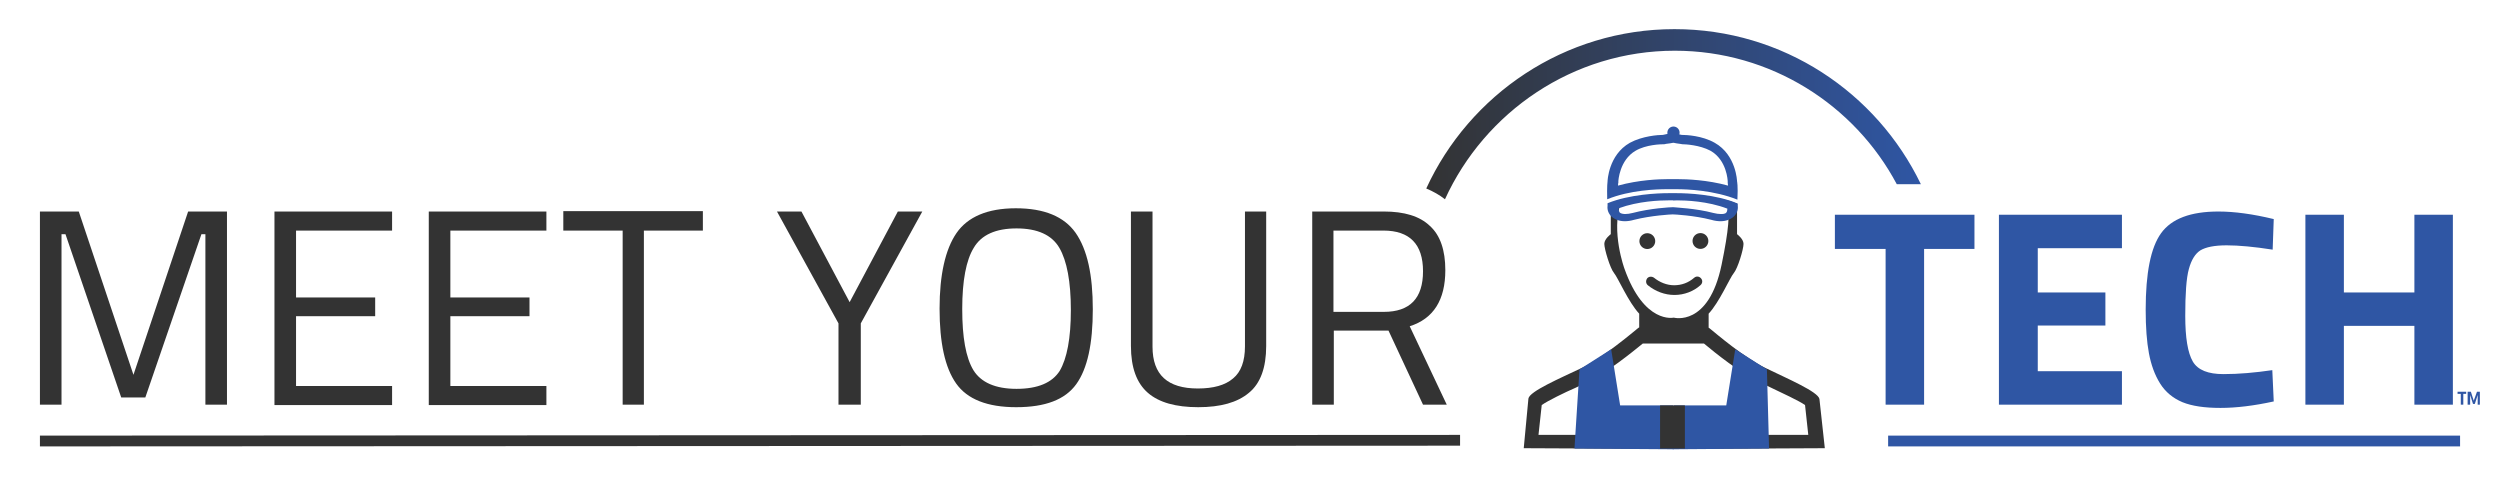
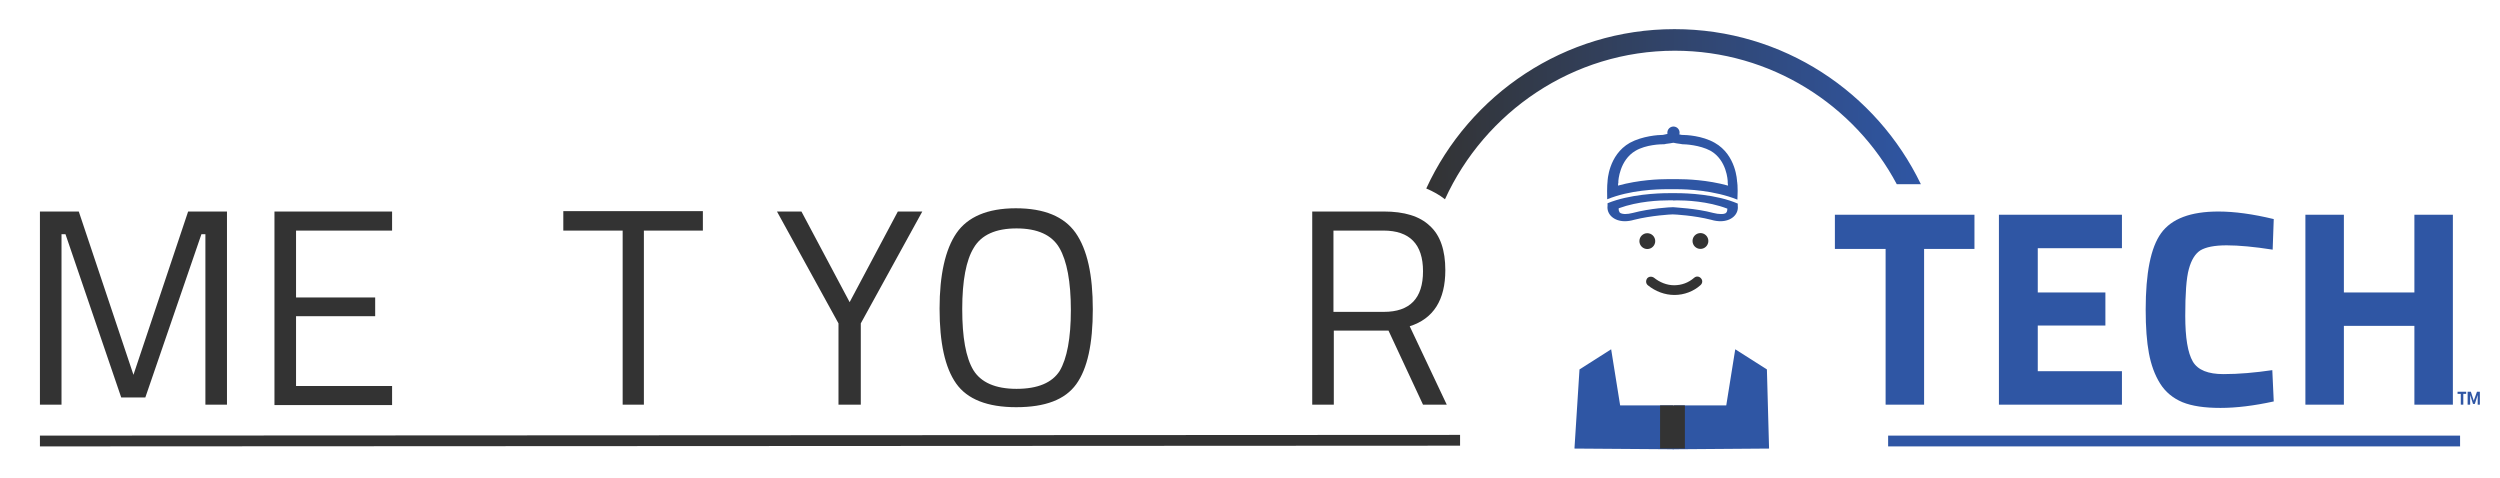
<svg xmlns="http://www.w3.org/2000/svg" version="1.1" id="Layer_1" x="0px" y="0px" viewBox="0 0 695 133" style="enable-background:new 0 0 695 133;" xml:space="preserve">
  <style type="text/css">
	.st0{fill:#333333;}
	.st1{fill:#2F56A4;}
	.st2{fill:url(#SVGID_1_);stroke:#333333;stroke-width:3;stroke-miterlimit:10;}
	.st3{fill:url(#SVGID_2_);}
	.st4{fill:url(#SVGID_3_);stroke:#2F56A4;stroke-width:3;stroke-miterlimit:10;}
</style>
  <g>
    <path class="st0" d="M11.1,112.5V58.8h10.8l15.2,45.4l15.2-45.4h10.8v53.7h-6V65.1h-1.1l-15.6,45.4h-6.7L18.2,65.1h-1.1v47.4H11.1z   " />
    <path class="st0" d="M76.3,112.5V58.8H109v5.3H82.3v18.6h22v5.2h-22v19.4H109v5.3H76.3z" />
-     <path class="st0" d="M119.2,112.5V58.8h32.7v5.3h-26.7v18.6h22v5.2h-22v19.4h26.7v5.3H119.2z" />
    <path class="st0" d="M156.6,64.1v-5.4h38.8v5.4H179v48.4h-5.9V64.1H156.6z" />
  </g>
  <g>
    <path class="st0" d="M239.1,112.5h-6V89.9L216,58.8h6.8l13.4,25.2l13.4-25.2h6.8l-17.1,31.1V112.5z" />
    <path class="st0" d="M303.8,86c0,9.6-1.5,16.5-4.6,20.8c-3.1,4.3-8.6,6.4-16.7,6.4c-8,0-13.6-2.2-16.7-6.6   c-3.1-4.4-4.6-11.3-4.6-20.8c0-9.4,1.6-16.5,4.7-21s8.6-6.9,16.5-6.9s13.4,2.3,16.6,6.8C302.3,69.4,303.8,76.5,303.8,86z    M267.5,85.9c0,7.9,1,13.5,3.1,17c2.1,3.4,6.1,5.2,12,5.2c5.9,0,9.9-1.7,12-5c2-3.4,3.1-9,3.1-16.9c0-7.9-1.1-13.7-3.2-17.3   c-2.1-3.6-6.1-5.4-11.9-5.4c-5.8,0-9.8,1.8-11.9,5.4C268.6,72.3,267.5,78,267.5,85.9z" />
-     <path class="st0" d="M320.4,96.4c0,7.8,4.2,11.6,12.6,11.6c4.3,0,7.6-0.9,9.8-2.8c2.2-1.8,3.3-4.8,3.3-8.9V58.8h5.9v37.4   c0,6-1.6,10.4-4.8,13c-3.2,2.7-7.9,4-14.1,4c-6.2,0-10.9-1.3-14-4s-4.7-7-4.7-13V58.8h6V96.4z" />
    <path class="st0" d="M370.8,91.9v20.6h-6V58.8h19.9c5.7,0,10,1.3,12.8,4c2.9,2.6,4.3,6.8,4.3,12.3c0,8.3-3.3,13.5-9.9,15.6   l10.3,21.8h-6.6L386,91.9H370.8z M384.7,86.7c7.3,0,10.9-3.8,10.9-11.3c0-7.5-3.7-11.3-11-11.3h-13.9v22.6H384.7z" />
  </g>
  <g>
    <path class="st1" d="M510.1,69.2v-9.5h38.8v9.5h-14v43.3h-10.7V69.2H510.1z" />
    <path class="st1" d="M555.7,112.5V59.7h34.2V69h-23.4v12.3h18.8v9.2h-18.8v12.7h23.4v9.3H555.7z" />
    <path class="st1" d="M632.1,111.6c-5.5,1.2-10.4,1.8-14.8,1.8c-4.4,0-7.9-0.5-10.6-1.6c-2.6-1.1-4.7-2.8-6.2-5.2   c-1.5-2.4-2.5-5.2-3.1-8.4c-0.6-3.2-0.9-7.2-0.9-12.1c0-10.2,1.4-17.3,4.3-21.3c2.9-4,8.2-6,15.9-6c4.5,0,9.6,0.7,15.4,2.1   l-0.3,8.5c-5.1-0.8-9.4-1.2-12.8-1.2c-3.4,0-5.8,0.5-7.3,1.4c-1.4,0.9-2.5,2.6-3.2,5.2c-0.7,2.5-1,6.9-1,13   c0,6.1,0.7,10.3,2.1,12.7c1.4,2.4,4.3,3.5,8.5,3.5c4.3,0,8.8-0.4,13.6-1.1L632.1,111.6z" />
    <path class="st1" d="M671.2,112.5V90.6h-19.6v21.9h-10.7V59.7h10.7v21.6h19.6V59.7h10.7v52.8H671.2z" />
  </g>
  <linearGradient id="SVGID_1_" gradientUnits="userSpaceOnUse" x1="10.874" y1="122.6" x2="687.668" y2="122.6" gradientTransform="matrix(0.583 -2.633540e-04 4.514761e-04 1 4.709 2.373921e-03)">
    <stop offset="0" style="stop-color:#333333" />
    <stop offset="1" style="stop-color:#2F56A4" />
  </linearGradient>
  <line class="st2" x1="11.1" y1="122.6" x2="405.9" y2="122.4" />
  <linearGradient id="SVGID_2_" gradientUnits="userSpaceOnUse" x1="396.643" y1="31.719" x2="534.083" y2="31.719">
    <stop offset="0" style="stop-color:#333333" />
    <stop offset="1" style="stop-color:#2F56A4" />
  </linearGradient>
  <path class="st3" d="M465.6,14.1c26.7,0,50,15.1,61.7,37.1h6.7c-12.3-25.5-38.3-43.1-68.5-43.1c-30.6,0-57,18.2-69,44.3  c1.9,0.8,3.7,1.8,5.2,3C412.8,31.1,437.3,14.1,465.6,14.1z" />
  <g>
    <g>
      <ellipse transform="matrix(0.189 -0.982 0.982 0.189 305.616 504.025)" class="st0" cx="457.9" cy="67" rx="2.2" ry="2.2" />
    </g>
    <g>
      <ellipse transform="matrix(0.983 -0.185 0.185 0.983 -4.237 88.565)" class="st0" cx="472.6" cy="67" rx="2.2" ry="2.2" />
    </g>
  </g>
  <g>
    <path class="st0" d="M465.5,82c-2.7,0-5.3-1-7.4-2.7c-0.6-0.5-0.6-1.3-0.2-1.9c0.5-0.6,1.3-0.6,1.9-0.2c1.6,1.3,3.6,2.1,5.6,2.1   c2.1,0,4-0.7,5.6-2.1c0.6-0.5,1.4-0.4,1.9,0.2c0.5,0.6,0.4,1.4-0.2,1.9C470.8,81,468.2,82,465.5,82z" />
  </g>
  <g>
    <ellipse transform="matrix(0.229 -0.974 0.974 0.229 322.582 481.388)" class="st1" cx="465.1" cy="37.1" rx="1.7" ry="1.7" />
  </g>
-   <path class="st0" d="M505.8,110.9c-0.4-2-8.8-5.6-15-8.6c-5.7-2.7-13.9-9.7-15.5-11c-0.2-0.1-0.3-0.2-0.3-0.2v-3.9  c3-3.2,5.9-10,7-11.3c1.1-1.3,2.7-6.6,2.7-8.1c0-1.4-1.8-2.7-1.8-2.7v-8.1c0-0.1,0-0.2,0-0.4c-1.1-0.3-1.3-0.6-2.8-0.9  c0.9,3.5,0.5,8.2-1.5,17.9C475,91,465.3,88.3,465.3,88.3s-8.2,1.9-13.7-13.6c0,0-3.8-10.3-1-18.4c0.1-0.3,0.2-0.6,0.4-0.9  c-1.3,0.3-1.7,0.6-3.1,1c0,0.2-0.1,0.4-0.1,0.6v8.1c0,0-1.8,1.3-1.8,2.7c0,1.4,1.6,6.8,2.7,8.1c1.1,1.3,4,8.1,7,11.3V91  c0,0-0.1,0.1-0.3,0.2c-1.6,1.3-9.9,8.3-15.5,11c-6.3,3-14.7,6.6-15,8.6l-1.3,13.8l41.9,0.2l41.8-0.2L505.8,110.9z M465.3,120.9  h-37.6l0.9-8.3c1.7-1.2,6.4-3.5,9.4-4.8c1.2-0.6,2.4-1.1,3.5-1.7c5.2-2.5,12-8,15.2-10.6h17c3.2,2.7,10,8.1,15.2,10.6  c1.1,0.6,2.3,1.1,3.5,1.7c2.9,1.4,7.7,3.6,9.4,4.8l0.9,8.3H465.3z" />
  <g>
    <polygon class="st1" points="447.9,97.1 450.4,112.7 465.1,112.7 465.3,124.9 437.7,124.7 439.1,102.7  " />
  </g>
  <g>
    <polygon class="st1" points="482.4,97.1 479.9,112.7 465.3,112.7 465,124.9 491.8,124.7 491.2,102.7  " />
  </g>
  <rect x="461.5" y="112.7" class="st0" width="6.9" height="12" />
  <g>
    <g>
      <path class="st1" d="M465.1,39.7c0.1,0,0.1,0,0.2,0c0.4,0.1,1,0.2,1.8,0.3c0.2,0,0.4,0.1,0.6,0.1c0.8,0,4.8,0.2,7.8,1.8    c4.6,2.6,4.8,8.4,4.8,8.5c0,0.1,0,0.2,0,0.3c0,0,0,0.3,0.1,0.9c-5.8-1.6-11.5-1.8-14.1-1.8c-0.6,0-1.1,0-1.3,0c-0.2,0-0.7,0-1.3,0    c-2.5,0-8.1,0.2-13.9,1.8c0-0.6,0.1-0.8,0.1-0.8s0,0,0,0c0-0.1,0-0.2,0-0.4c0-0.1,0.3-5.9,4.8-8.5c2.9-1.7,7-1.8,7.8-1.8    c0.2,0,0.4,0,0.6-0.1C463.9,39.9,464.7,39.8,465.1,39.7 M465.5,36.5c-0.4,0-0.7,0.1-0.7,0.3c0,0.1,0,0.1,0.1,0.2    c-0.3,0-1.3,0.2-2.6,0.5c-1.3,0-5.7,0.3-9.2,2.2c-6,3.4-6.2,10.7-6.2,10.7s-0.2,1.3-0.1,5c6.4-2.6,13.8-2.8,16.7-2.8    c0.8,0,1.3,0,1.3,0s0.5,0,1.3,0c3,0,10.4,0.3,16.9,2.9c0.2-3.8-0.1-5.1-0.1-5.1s-0.2-7.3-6.2-10.7c-3.5-2-7.9-2.2-9.2-2.2    c-0.8-0.2-1.5-0.3-1.9-0.4c0.2-0.1,0.4-0.2,0.4-0.3C466.2,36.6,465.9,36.5,465.5,36.5L465.5,36.5z" />
    </g>
    <g>
      <path class="st1" d="M466.2,55.7c2.4,0,8.5,0.2,14,2.3c0,0.5-0.1,0.9-0.3,1.1c-0.3,0.4-1.1,0.4-1.5,0.4c-0.6,0-1.3-0.1-2.1-0.3    c-4.9-1.3-10.5-1.5-11.1-1.6l-0.1,0l-0.1,0c-0.6,0-6.2,0.3-11.1,1.6c-0.8,0.2-1.5,0.3-2.1,0.3c-0.4,0-1.2-0.1-1.5-0.4    c-0.1-0.1-0.2-0.4-0.3-0.7v-0.5c5.5-2,11.4-2.2,13.8-2.2c0.7,0,1.1,0,1.1,0l0.1,0l0.1,0C465.1,55.8,465.5,55.7,466.2,55.7    L466.2,55.7 M466.2,53.7c-0.8,0-1.2,0-1.2,0s-0.5,0-1.2,0c-2.8,0-10.8,0.3-16.9,2.8c0,0.2,0,0.4,0,0.7l0,0    c-0.3,2.4,1.8,4.3,4.8,4.3c0.7,0,1.6-0.1,2.6-0.4c4.8-1.2,10.2-1.5,10.7-1.5c0.6,0,6,0.3,10.7,1.5c1,0.3,1.9,0.4,2.6,0.4    c3,0,5.1-1.9,4.8-4.3c0-0.2,0-0.4,0-0.6C477.1,54,469,53.7,466.2,53.7L466.2,53.7z" />
    </g>
  </g>
  <linearGradient id="SVGID_3_" gradientUnits="userSpaceOnUse" x1="900.856" y1="122.6" x2="1176.225" y2="122.6" gradientTransform="matrix(0.577 0 0 1 4.732 -5.674843e-04)">
    <stop offset="0" style="stop-color:#333333" />
    <stop offset="1" style="stop-color:#2F56A4" />
  </linearGradient>
  <line class="st4" x1="524.9" y1="122.6" x2="683.9" y2="122.6" />
  <g>
    <path class="st1" d="M683.2,109.5v-0.6h2.4v0.6h-0.8v3h-0.7v-3H683.2z M686,112.5v-3.6h0.9l0.8,2.5l0.9-2.5h0.8v3.6h-0.6v-2.7   l-0.8,2.5h-0.5l-0.8-2.5v2.7H686z" />
  </g>
</svg>